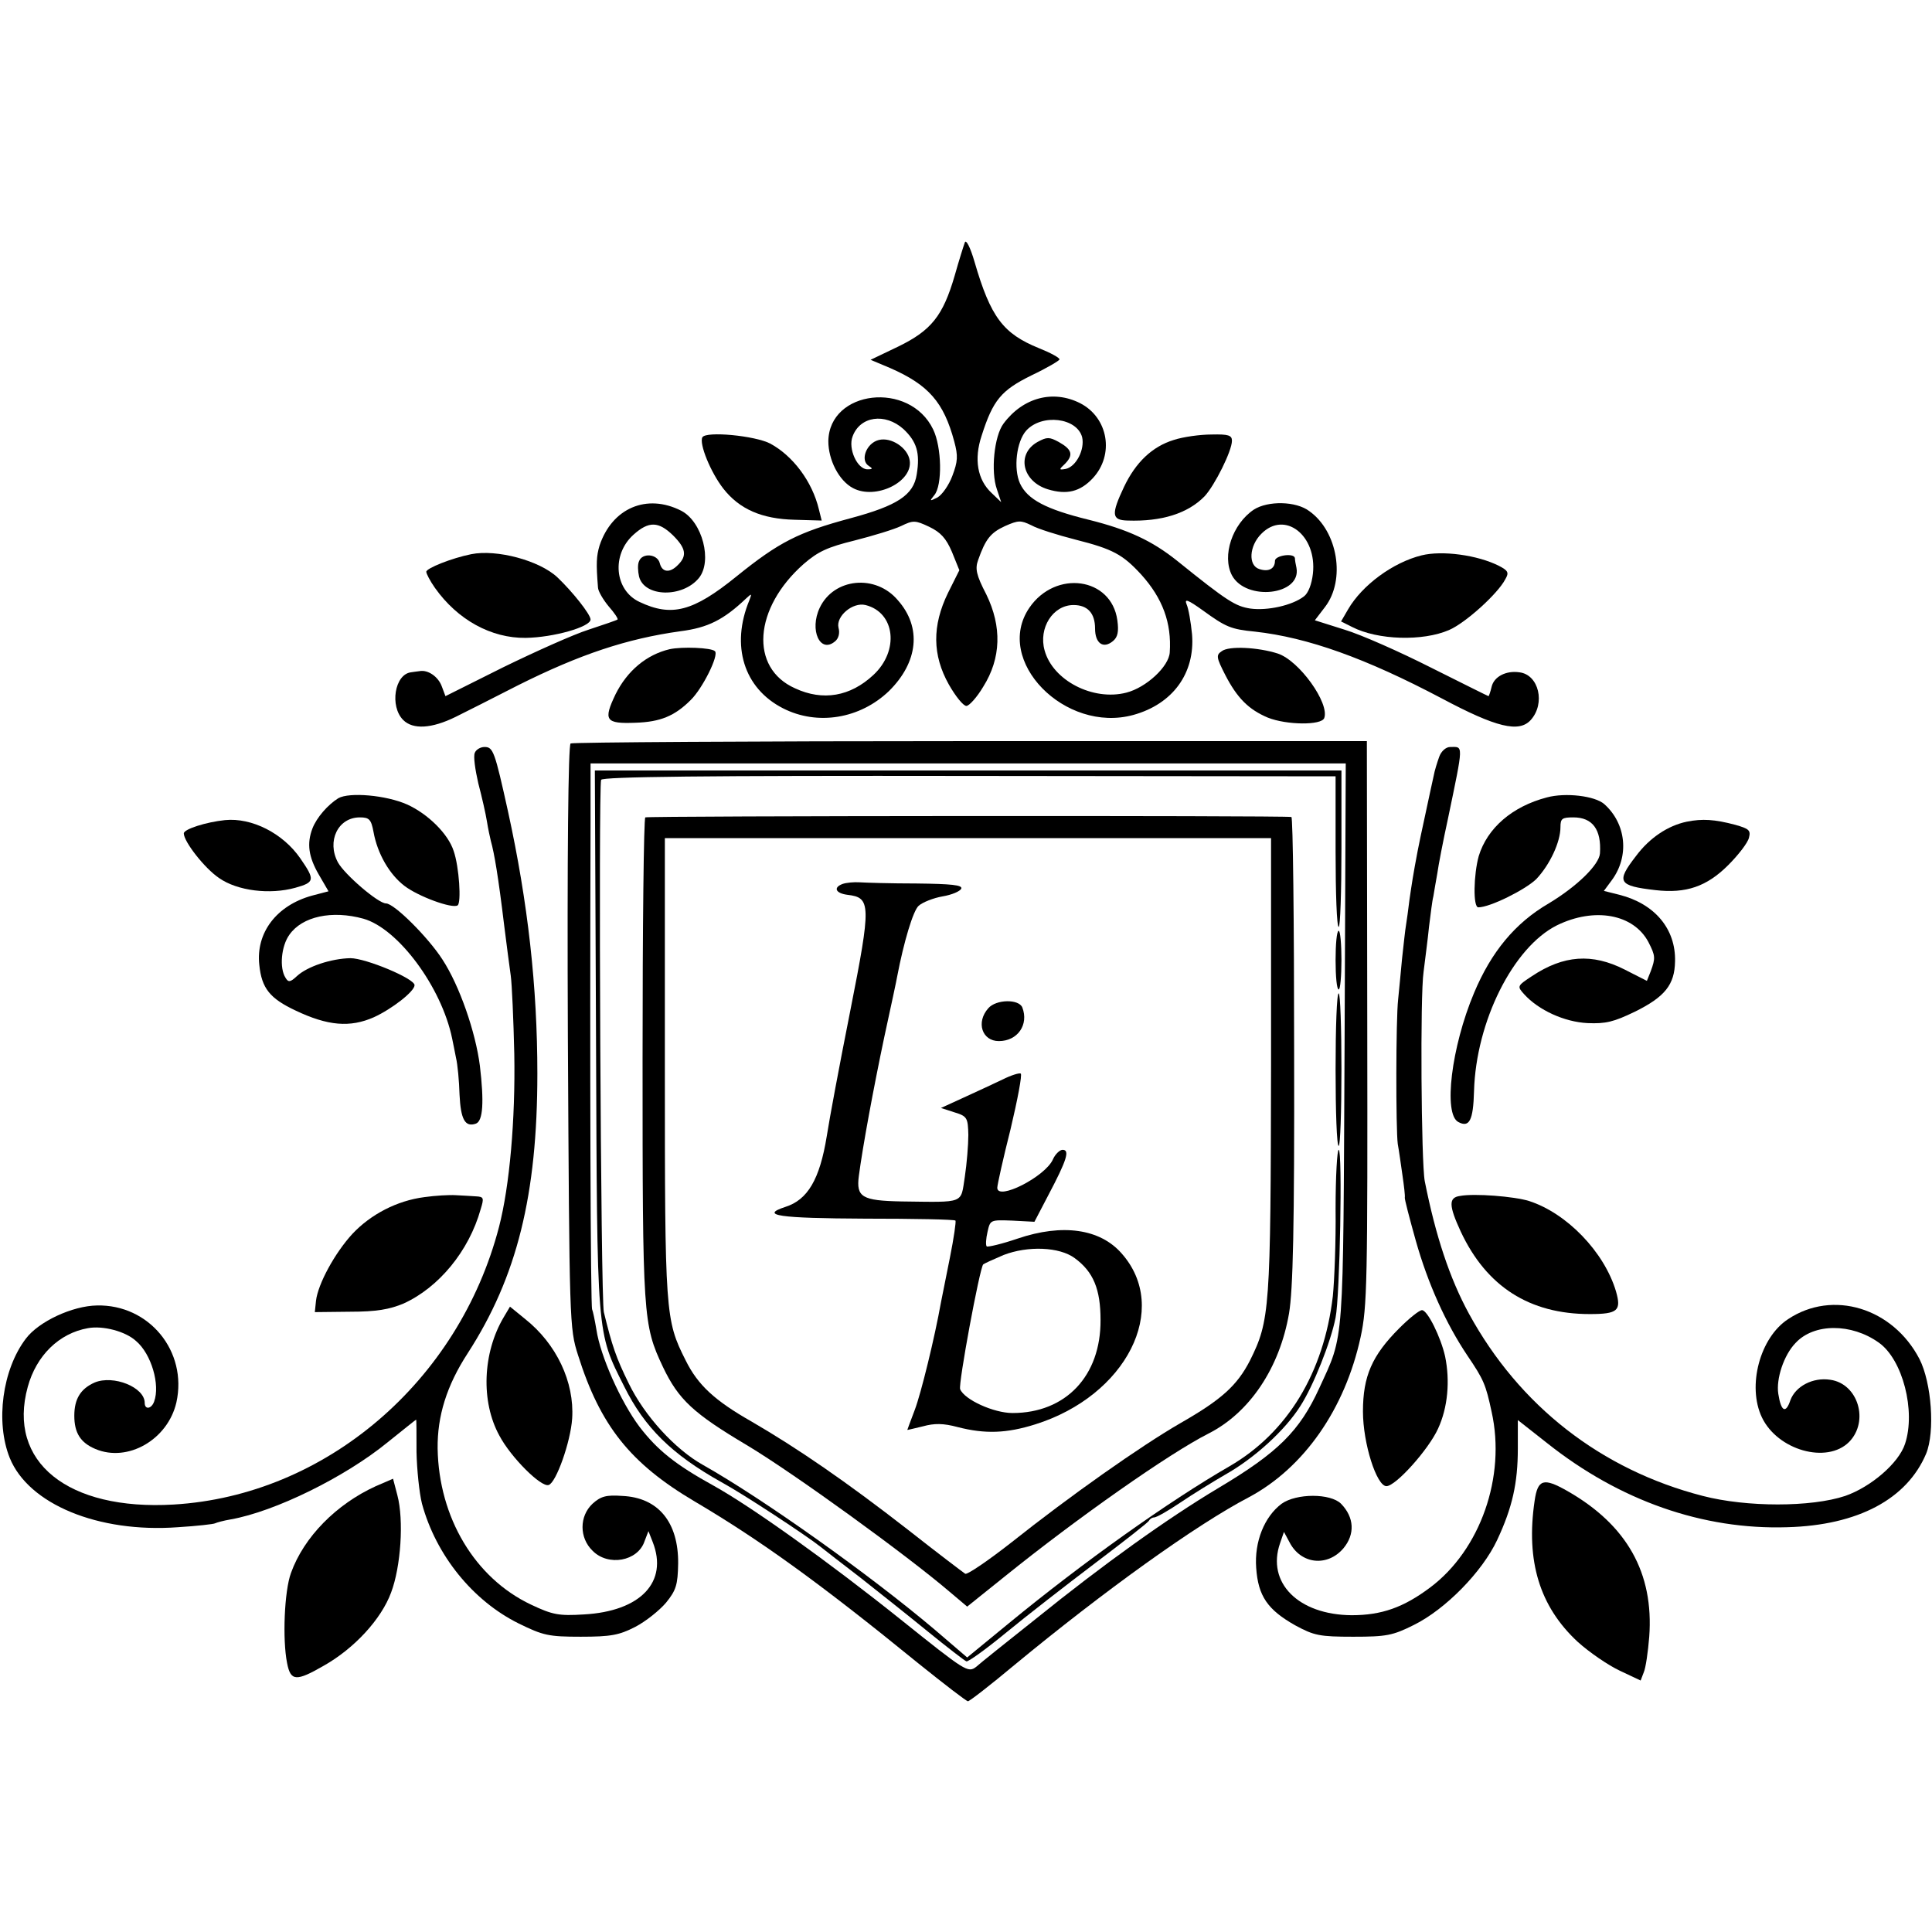
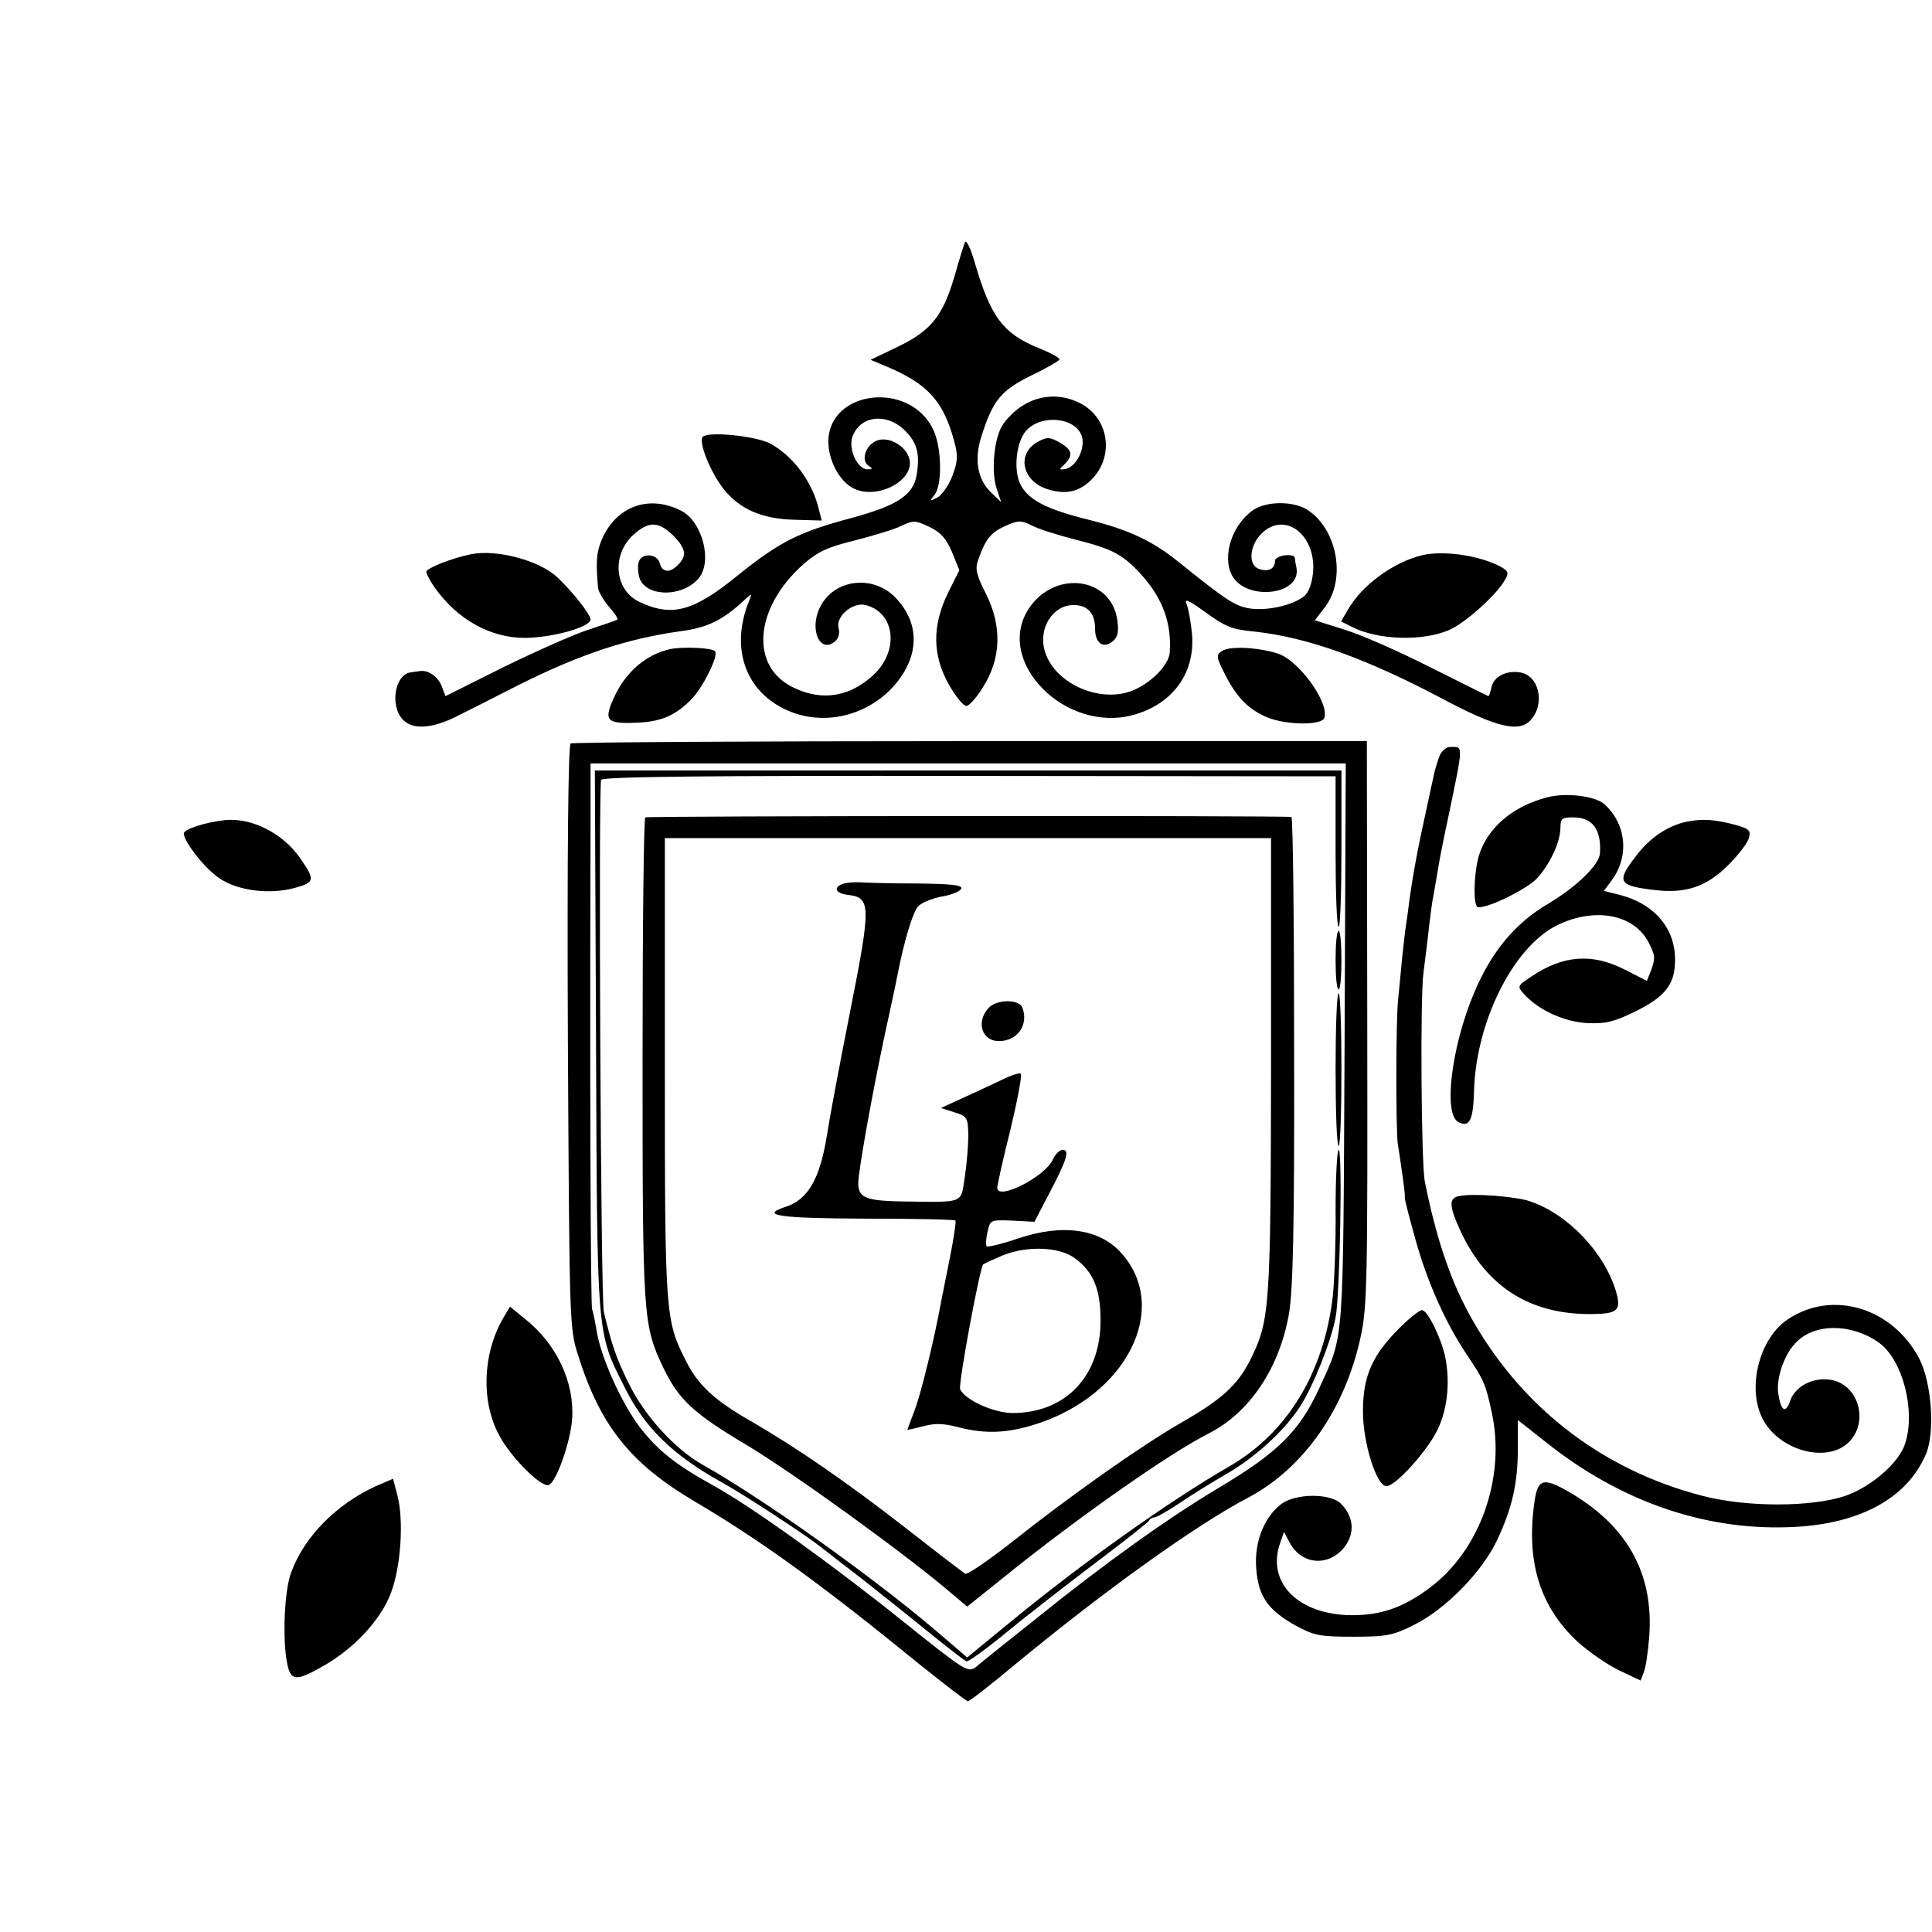
<svg xmlns="http://www.w3.org/2000/svg" version="1.0" width="494pt" height="494pt" viewBox="0 0 494 494" preserveAspectRatio="xMidYMid meet">
  <g transform="translate(0,494) scale(0.1,-0.1)" fill="#000000" stroke="none">
    <path d="M2467 4320 c-3 -8 -15 -46 -26 -85 -30 -103 -60 -140 -144 -181 l-71 -34 50 -21 c98 -43 137 -87 164 -188 10 -37 9 -51 -5 -88 -9 -24 -26 -48 -38 -55 -20 -10 -21 -10 -8 6 21 25 19 123 -3 168 -60 125 -266 101 -268 -30 0 -48 27 -101 63 -120 58 -31 154 16 145 71 -5 32 -47 60 -79 52 -32 -8 -48 -52 -26 -66 11 -7 11 -9 -3 -9 -26 0 -50 53 -38 84 19 52 83 61 130 19 34 -32 43 -61 34 -116 -8 -53 -50 -80 -169 -112 -134 -36 -183 -61 -292 -149 -111 -90 -166 -104 -248 -65 -64 30 -72 121 -15 172 39 35 64 34 101 -2 33 -33 36 -52 13 -75 -21 -22 -41 -20 -47 4 -6 24 -45 27 -53 5 -4 -8 -3 -26 0 -39 13 -53 111 -55 153 -4 35 43 9 144 -45 172 -88 45 -177 7 -209 -89 -8 -27 -9 -45 -4 -107 0 -9 13 -31 27 -48 15 -17 25 -32 23 -34 -2 -2 -35 -13 -74 -26 -38 -12 -136 -56 -218 -96 l-148 -74 -9 24 c-9 26 -36 44 -57 40 -7 -1 -17 -2 -22 -3 -42 -5 -55 -87 -20 -122 25 -25 73 -22 134 8 22 11 94 47 160 81 158 79 278 119 415 138 70 9 110 29 168 84 14 13 15 13 8 -5 -48 -116 -14 -225 86 -276 88 -45 197 -27 271 44 75 74 84 163 23 232 -57 68 -164 57 -200 -19 -27 -57 1 -118 39 -86 9 7 13 21 9 35 -7 29 36 66 69 58 76 -19 87 -117 20 -179 -59 -55 -129 -67 -200 -34 -117 52 -106 205 22 318 37 32 61 43 130 60 47 12 100 28 119 37 31 15 36 15 72 -2 29 -14 43 -29 58 -64 l19 -47 -29 -58 c-41 -84 -40 -159 2 -234 17 -30 37 -55 45 -55 7 0 27 22 43 49 46 73 48 154 8 236 -26 50 -29 66 -21 88 19 54 32 70 69 87 34 15 40 15 67 2 16 -9 67 -25 114 -37 95 -24 120 -38 167 -89 55 -61 78 -124 73 -199 -2 -36 -60 -90 -111 -103 -85 -22 -188 31 -209 108 -16 57 21 116 74 116 36 0 55 -21 55 -60 0 -38 21 -53 46 -32 12 10 15 24 11 53 -15 110 -158 130 -225 32 -92 -135 91 -322 266 -274 101 28 158 107 150 206 -3 31 -9 66 -14 77 -6 15 3 12 42 -16 58 -42 71 -48 133 -54 135 -15 283 -68 478 -171 139 -74 197 -88 227 -55 38 42 21 116 -29 122 -34 5 -65 -11 -71 -37 -3 -13 -7 -24 -8 -24 -1 0 -67 33 -147 73 -79 40 -178 84 -221 97 l-76 24 26 34 c53 69 33 193 -40 245 -34 26 -106 27 -142 4 -55 -37 -82 -118 -56 -168 36 -67 178 -51 165 19 -2 9 -4 20 -4 25 -2 14 -51 7 -51 -7 0 -20 -16 -29 -40 -21 -29 9 -26 59 5 90 60 61 143 -4 132 -102 -3 -27 -12 -50 -23 -58 -30 -23 -93 -37 -137 -31 -38 6 -58 18 -187 122 -65 52 -126 80 -226 105 -110 27 -157 52 -176 93 -17 38 -9 107 16 135 40 44 130 33 143 -17 7 -31 -15 -75 -42 -81 -18 -3 -18 -2 -1 14 21 22 17 36 -17 55 -24 13 -30 13 -54 0 -55 -31 -39 -101 26 -121 49 -15 83 -6 115 28 56 60 40 155 -32 192 -69 35 -146 15 -196 -52 -24 -32 -33 -123 -17 -168 l11 -33 -24 23 c-37 34 -46 87 -26 147 29 91 50 116 127 154 40 19 72 38 72 41 1 4 -23 17 -53 29 -91 37 -123 79 -164 220 -11 38 -22 59 -25 50z" />
    <path d="M1796 3822 c-9 -16 21 -90 54 -132 41 -52 98 -77 182 -79 l69 -2 -7 28 c-17 72 -67 138 -125 169 -39 20 -163 32 -173 16z" />
-     <path d="M3001 3815 c-55 -17 -97 -57 -127 -120 -33 -70 -32 -85 9 -86 87 -3 154 18 197 62 26 28 70 116 70 142 0 14 -9 17 -52 16 -29 0 -73 -6 -97 -14z" />
    <path d="M1205 3523 c-50 -10 -115 -36 -115 -45 0 -5 10 -24 22 -41 58 -82 144 -129 232 -128 71 1 166 28 166 47 0 13 -46 71 -85 108 -46 43 -155 72 -220 59z" />
    <path d="M3635 3520 c-73 -18 -152 -76 -188 -138 l-18 -31 28 -14 c66 -34 181 -37 248 -8 42 18 125 93 144 130 10 17 7 22 -16 34 -55 28 -146 40 -198 27z" />
    <path d="M1712 3280 c-59 -14 -108 -55 -138 -115 -32 -67 -26 -76 51 -73 63 2 100 17 141 58 30 29 73 115 62 125 -9 9 -84 12 -116 5z" />
    <path d="M3124 3275 c-15 -10 -14 -16 9 -61 30 -58 59 -88 109 -109 48 -19 137 -20 144 -1 14 38 -64 147 -119 165 -50 16 -125 20 -143 6z" />
    <path d="M1459 3039 c-6 -4 -9 -284 -7 -750 4 -734 4 -745 26 -814 57 -181 134 -277 298 -374 166 -98 318 -207 572 -414 66 -53 123 -97 127 -97 4 0 57 41 118 92 230 190 465 359 601 430 140 75 245 225 285 409 17 79 18 137 17 805 l-1 719 -1013 0 c-558 0 -1018 -3 -1023 -6z m1979 -768 c-4 -785 0 -739 -65 -881 -50 -109 -105 -164 -258 -255 -129 -77 -294 -195 -466 -334 -73 -58 -142 -113 -153 -123 -21 -16 -27 -12 -193 121 -185 148 -381 288 -478 342 -98 54 -144 91 -190 151 -48 64 -100 181 -110 248 -4 24 -9 48 -11 52 -4 6 -6 618 -4 1244 l0 152 965 0 966 0 -3 -717z" />
    <path d="M1524 2283 c3 -765 1 -747 72 -888 52 -105 122 -174 249 -245 57 -31 218 -137 253 -165 10 -8 55 -43 102 -79 47 -37 125 -99 174 -139 48 -39 92 -73 97 -75 4 -2 50 31 101 73 51 42 154 122 228 178 74 56 137 105 138 109 2 4 8 8 13 8 6 0 36 17 67 38 31 21 83 53 114 71 75 42 154 114 193 176 33 51 78 164 90 226 11 54 18 429 8 429 -4 0 -8 -68 -8 -151 1 -83 -3 -183 -7 -223 -23 -196 -116 -349 -264 -435 -156 -90 -374 -245 -565 -402 l-106 -87 -84 72 c-167 141 -437 333 -591 420 -72 40 -150 126 -190 208 -33 67 -43 97 -64 183 -8 31 -14 1341 -7 1361 3 8 263 11 941 10 l937 -1 0 -192 c0 -106 3 -193 8 -193 4 0 7 90 7 200 l0 200 -955 0 -954 0 3 -687z" />
    <path d="M1650 2850 c-4 -3 -7 -281 -7 -618 0 -659 1 -679 52 -787 40 -84 78 -119 216 -201 120 -72 407 -280 517 -374 l45 -38 96 77 c186 150 421 315 522 366 104 53 181 167 205 307 10 60 14 215 13 673 0 327 -3 596 -7 596 -23 4 -1645 3 -1652 -1z m1600 -634 c-1 -627 -3 -652 -54 -755 -33 -64 -73 -100 -178 -160 -102 -59 -281 -185 -432 -305 -60 -47 -113 -83 -118 -80 -6 4 -72 54 -147 113 -158 123 -282 208 -399 276 -95 54 -138 94 -169 157 -52 103 -53 119 -53 749 l0 586 775 0 775 0 0 -581z" />
    <path d="M2155 2680 c-25 -9 -19 -24 12 -28 60 -7 61 -24 7 -297 -29 -146 -53 -275 -60 -320 -18 -111 -49 -163 -106 -181 -67 -22 -16 -29 204 -30 125 0 229 -2 231 -5 2 -2 -4 -44 -14 -94 -10 -49 -20 -101 -23 -115 -16 -90 -51 -233 -67 -275 -10 -27 -19 -50 -19 -51 0 -1 18 4 40 9 29 8 52 8 89 -2 70 -18 125 -16 198 7 233 73 346 296 221 437 -55 63 -151 77 -266 38 -41 -14 -76 -22 -79 -20 -3 3 -2 20 2 37 7 31 7 31 63 29 l57 -3 36 69 c47 89 55 115 36 115 -7 0 -19 -11 -25 -25 -20 -44 -142 -106 -142 -72 0 7 15 75 34 150 18 76 30 139 26 142 -4 2 -24 -4 -46 -15 -21 -10 -66 -31 -99 -46 l-59 -27 34 -11 c33 -10 35 -14 36 -58 0 -25 -4 -74 -9 -107 -11 -70 2 -65 -162 -63 -101 2 -116 11 -109 65 10 76 37 222 65 355 17 78 32 148 33 155 17 89 41 169 55 181 10 9 38 20 61 24 24 4 45 13 48 20 3 9 -25 12 -115 13 -65 0 -130 2 -145 3 -15 1 -34 -1 -43 -4z m593 -957 c48 -35 66 -80 66 -158 1 -143 -89 -238 -225 -238 -48 0 -123 34 -134 61 -5 13 50 310 59 319 2 2 26 13 52 24 62 24 143 21 182 -8z" />
    <path d="M2527 2362 c-32 -36 -16 -84 27 -84 48 0 77 42 60 86 -9 22 -67 21 -87 -2z" />
    <path d="M3415 2485 c0 -41 3 -75 8 -75 4 0 7 34 7 75 0 41 -3 75 -7 75 -5 0 -8 -34 -8 -75z" />
    <path d="M3415 2205 c0 -107 3 -195 8 -195 4 0 7 88 7 195 0 107 -3 195 -7 195 -5 0 -8 -88 -8 -195z" />
-     <path d="M1214 3015 c-4 -9 1 -43 9 -78 9 -34 19 -78 22 -97 3 -19 8 -42 10 -50 9 -32 19 -91 34 -215 6 -49 14 -108 17 -130 3 -22 7 -112 9 -200 3 -168 -12 -338 -39 -442 -103 -396 -444 -687 -832 -710 -271 -16 -426 109 -373 301 22 80 80 137 154 150 38 7 96 -8 123 -33 39 -33 62 -112 46 -155 -7 -19 -24 -21 -24 -3 0 40 -80 72 -128 52 -36 -16 -52 -42 -52 -85 0 -44 16 -69 54 -85 83 -35 185 24 207 119 29 131 -70 251 -203 248 -63 -1 -149 -41 -182 -85 -60 -79 -78 -213 -41 -305 48 -118 226 -192 430 -177 49 3 92 8 95 10 4 2 22 7 40 10 113 20 292 108 401 197 40 32 72 58 73 58 1 0 1 -37 1 -83 1 -45 7 -104 14 -132 36 -132 130 -248 247 -306 63 -31 77 -34 159 -34 77 0 98 4 139 25 27 14 62 42 79 62 26 32 30 46 31 100 1 106 -51 169 -143 173 -41 3 -55 -1 -76 -20 -34 -32 -34 -87 0 -120 40 -41 116 -27 133 24 l10 26 11 -28 c40 -102 -31 -177 -176 -185 -64 -4 -80 -1 -135 25 -144 68 -236 223 -239 399 -1 83 23 161 77 244 126 195 178 405 178 715 0 221 -24 437 -75 670 -34 154 -38 165 -60 165 -11 0 -22 -7 -25 -15z" />
    <path d="M3680 3005 c-5 -14 -12 -36 -14 -48 -3 -12 -12 -56 -21 -97 -9 -41 -18 -84 -20 -95 -12 -63 -15 -84 -21 -125 -3 -25 -7 -54 -9 -66 -2 -11 -6 -49 -10 -85 -3 -35 -8 -82 -10 -104 -6 -53 -6 -332 -1 -370 3 -16 8 -52 12 -80 4 -27 7 -53 6 -57 -1 -3 12 -53 28 -110 31 -110 77 -212 132 -294 42 -62 47 -74 62 -144 37 -166 -29 -353 -157 -449 -68 -51 -124 -71 -201 -71 -136 1 -218 83 -183 184 l10 29 14 -26 c29 -57 97 -64 138 -16 30 36 28 79 -6 114 -27 27 -114 27 -152 0 -44 -33 -70 -97 -65 -164 5 -72 29 -107 100 -147 48 -26 62 -29 148 -29 85 0 101 3 155 30 81 40 175 136 213 217 39 83 53 146 53 234 l0 73 75 -59 c185 -147 398 -222 614 -215 181 5 306 72 355 188 23 56 14 181 -17 242 -68 131 -222 178 -336 102 -72 -47 -105 -171 -67 -251 40 -84 166 -120 223 -63 52 53 23 149 -48 159 -45 7 -89 -17 -102 -52 -12 -36 -24 -29 -31 16 -6 38 14 99 44 130 47 51 143 51 213 1 61 -43 95 -175 67 -259 -16 -49 -87 -110 -153 -133 -87 -29 -252 -29 -364 0 -260 67 -469 230 -598 466 -49 90 -85 198 -113 339 -9 47 -12 475 -3 535 4 33 11 85 14 116 4 31 8 66 11 77 2 11 6 37 10 58 3 22 15 84 27 139 41 197 40 185 6 185 -11 0 -23 -11 -28 -25z" />
-     <path d="M865 2899 c-27 -17 -55 -49 -66 -77 -15 -39 -10 -73 16 -118 l25 -43 -42 -11 c-91 -25 -144 -95 -135 -177 6 -60 27 -86 93 -117 82 -39 139 -44 200 -17 46 21 104 66 104 82 0 17 -125 69 -164 69 -49 -1 -110 -21 -137 -46 -17 -16 -22 -16 -29 -4 -16 25 -11 81 10 110 33 47 109 63 189 41 89 -25 200 -175 227 -306 2 -11 7 -33 10 -50 4 -16 8 -59 9 -94 3 -63 14 -84 42 -74 18 7 21 55 10 148 -11 86 -52 205 -96 272 -36 56 -123 143 -144 143 -20 0 -106 74 -123 105 -29 54 0 115 56 115 24 0 29 -5 35 -37 10 -56 41 -109 79 -138 35 -27 122 -59 136 -50 10 6 4 99 -10 139 -14 44 -66 95 -119 119 -54 24 -148 32 -176 16z" />
    <path d="M3955 2901 c-88 -23 -152 -78 -174 -150 -13 -47 -15 -131 -1 -131 30 0 120 45 148 72 35 37 62 95 62 133 0 22 4 25 33 25 49 0 72 -31 68 -92 -2 -29 -58 -84 -131 -128 -86 -50 -147 -124 -191 -229 -58 -138 -79 -310 -40 -330 28 -15 38 4 40 79 5 178 100 368 212 424 96 47 196 29 234 -43 18 -35 18 -41 6 -74 l-10 -25 -57 29 c-83 42 -156 37 -237 -17 -38 -25 -38 -26 -20 -46 37 -41 103 -71 162 -74 47 -2 67 3 121 29 77 38 102 69 103 129 2 83 -52 147 -142 170 l-40 10 20 27 c46 62 37 145 -19 195 -24 21 -99 30 -147 17z" />
    <path d="M575 2843 c-48 -5 -105 -23 -105 -34 0 -21 53 -89 90 -114 47 -33 130 -43 195 -25 50 14 51 20 13 75 -44 64 -124 105 -193 98z" />
    <path d="M4313 2839 c-48 -10 -95 -41 -130 -88 -51 -66 -46 -76 50 -87 78 -9 131 9 186 64 26 26 50 57 53 70 5 19 0 23 -35 33 -53 14 -84 16 -124 8z" />
-     <path d="M1085 1879 c-70 -9 -137 -44 -184 -94 -45 -49 -88 -128 -93 -171 l-3 -29 90 1 c68 0 101 6 137 21 90 41 167 134 197 241 9 29 8 32 -12 33 -12 1 -35 2 -52 3 -16 1 -52 -1 -80 -5z" />
    <path d="M3733 1882 c-29 -4 -29 -24 2 -91 66 -141 176 -211 330 -211 72 0 81 9 67 58 -30 101 -126 200 -222 231 -38 12 -141 20 -177 13z" />
    <path d="M1288 1572 c-54 -91 -59 -216 -11 -303 29 -55 107 -133 126 -126 19 6 56 110 60 170 6 93 -40 191 -121 255 l-38 31 -16 -27z" />
    <path d="M3578 1544 c-70 -70 -93 -123 -93 -213 0 -82 35 -191 60 -191 24 0 108 94 132 147 25 54 31 122 18 185 -11 49 -45 118 -59 118 -7 0 -33 -21 -58 -46z" />
    <path d="M961 1140 c-101 -46 -184 -130 -217 -222 -17 -46 -22 -170 -10 -230 9 -47 23 -48 94 -7 78 44 147 119 172 187 25 66 33 185 16 249 l-11 42 -44 -19z" />
    <path d="M3924 1103 c-23 -155 13 -271 110 -361 30 -27 78 -60 108 -74 l53 -25 8 21 c5 11 11 53 14 91 12 163 -57 286 -210 373 -60 34 -75 30 -83 -25z" />
  </g>
</svg>